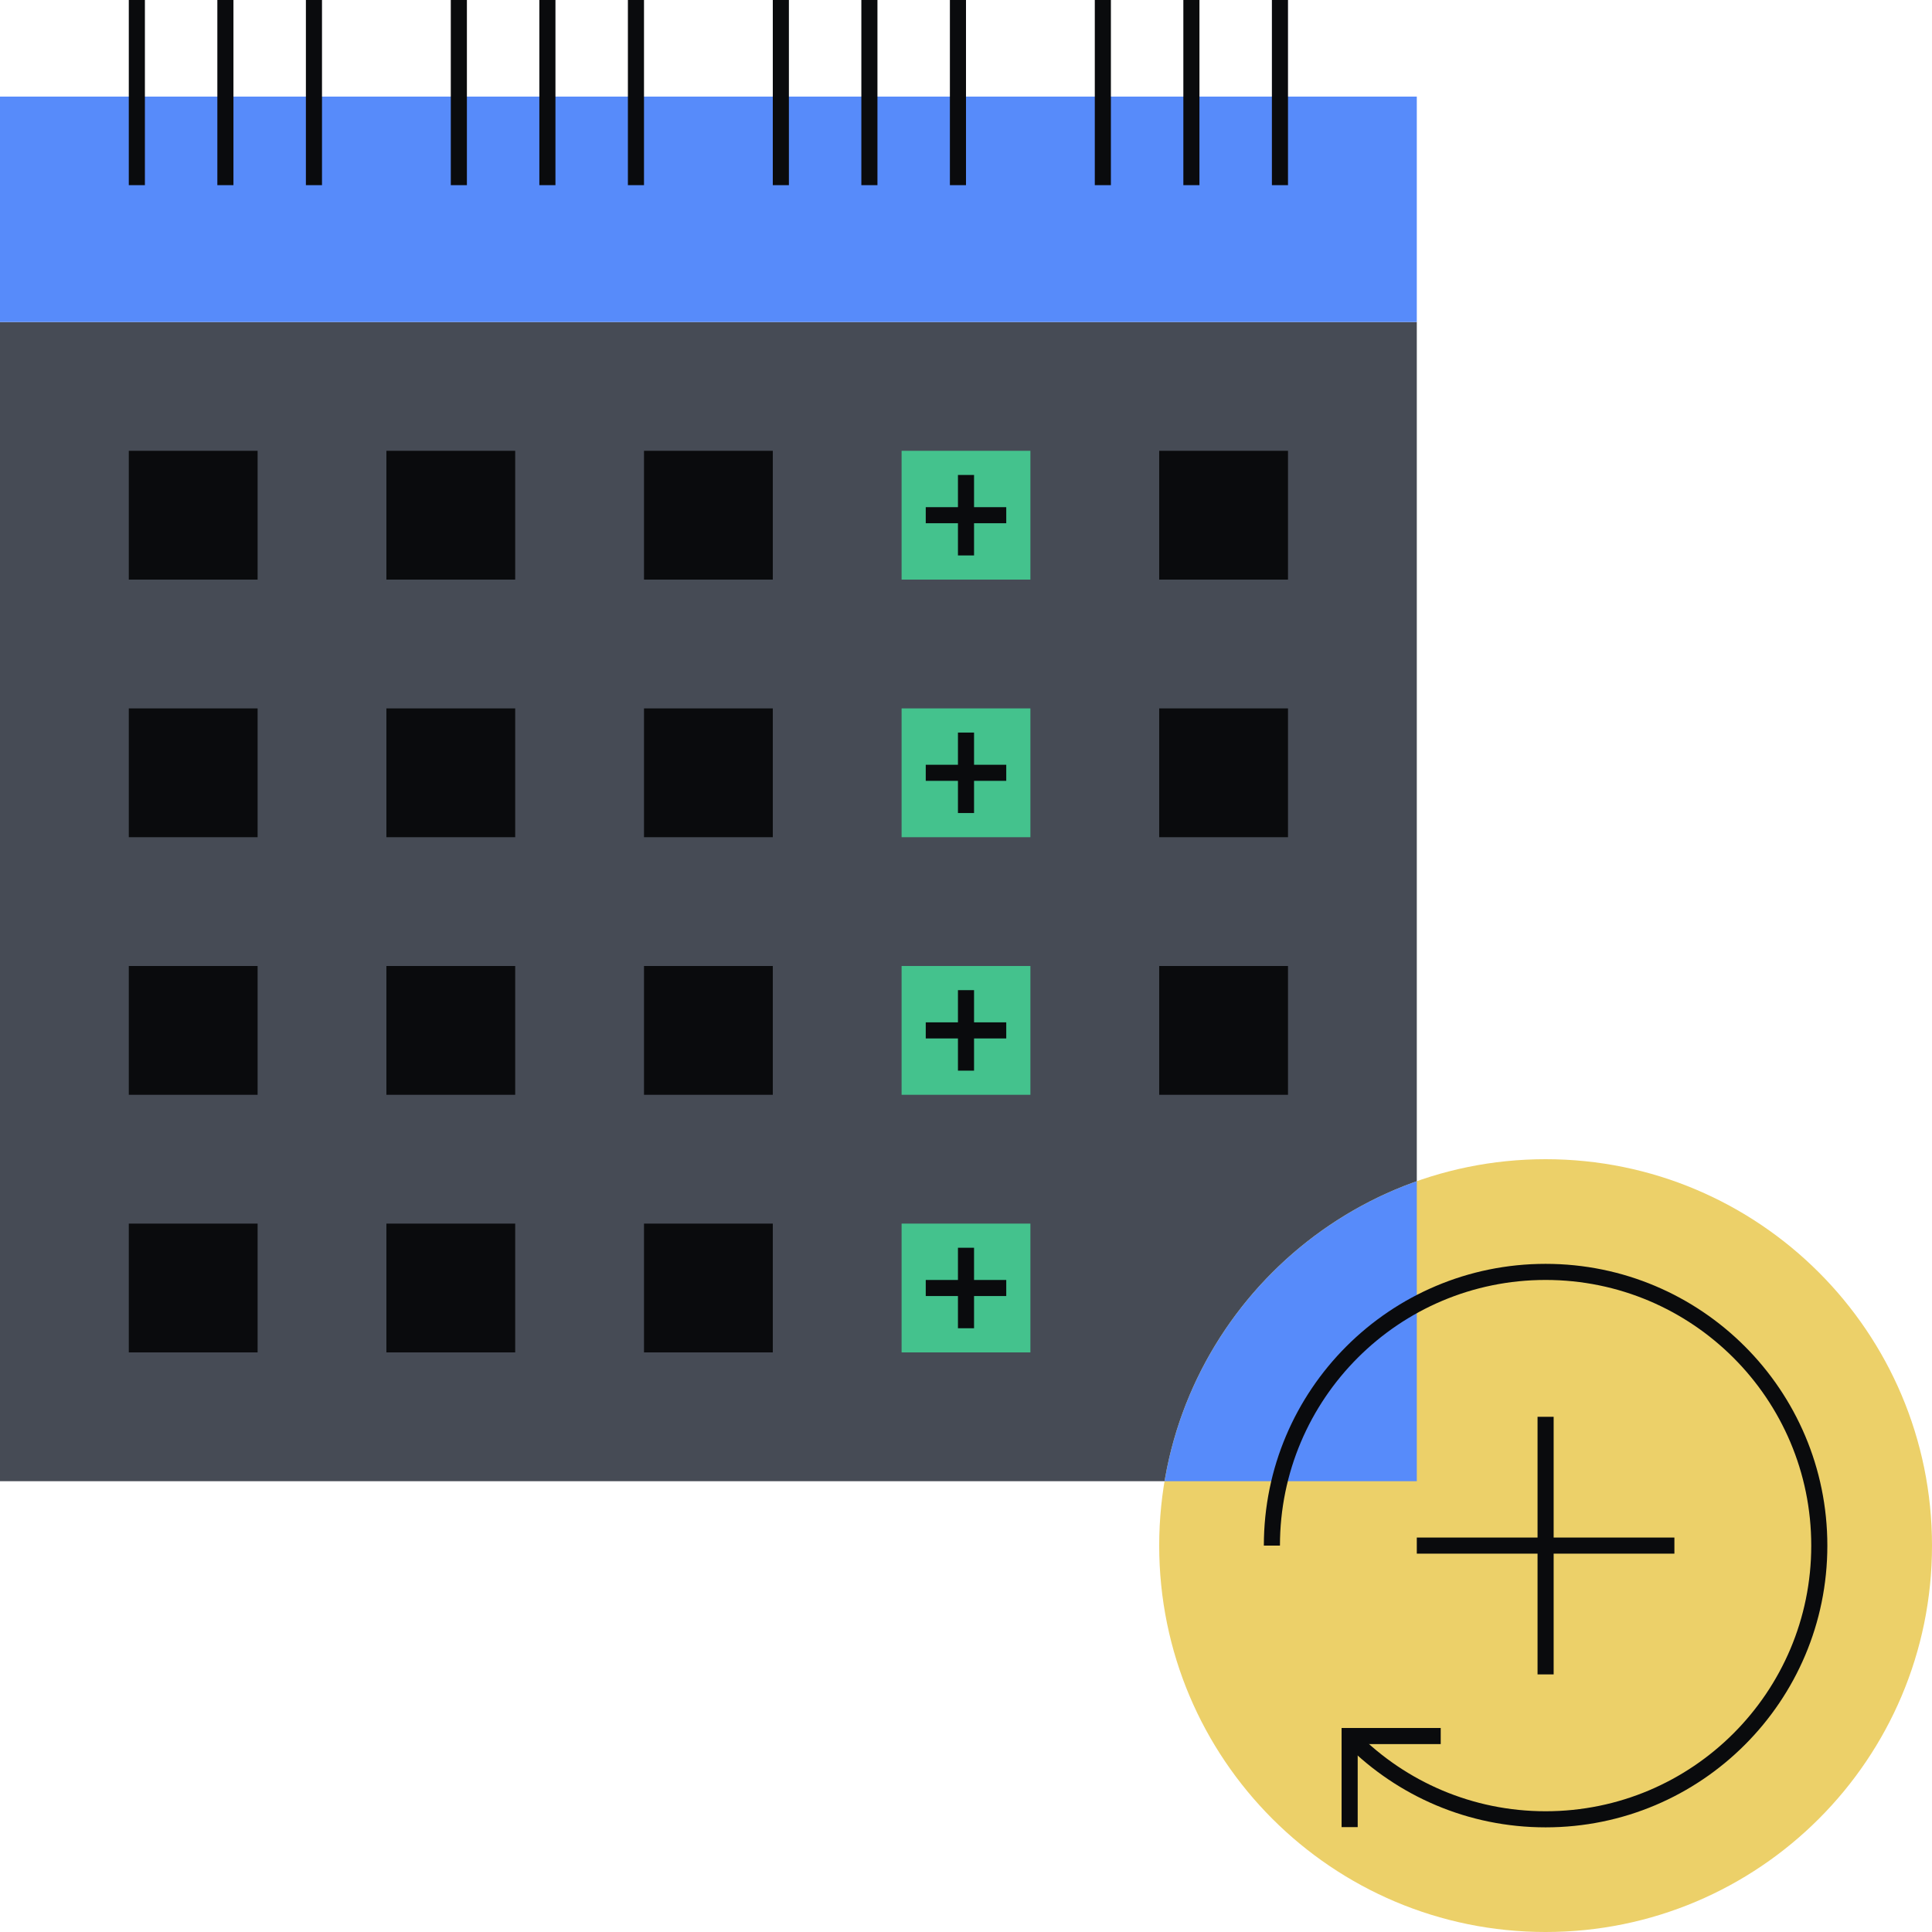
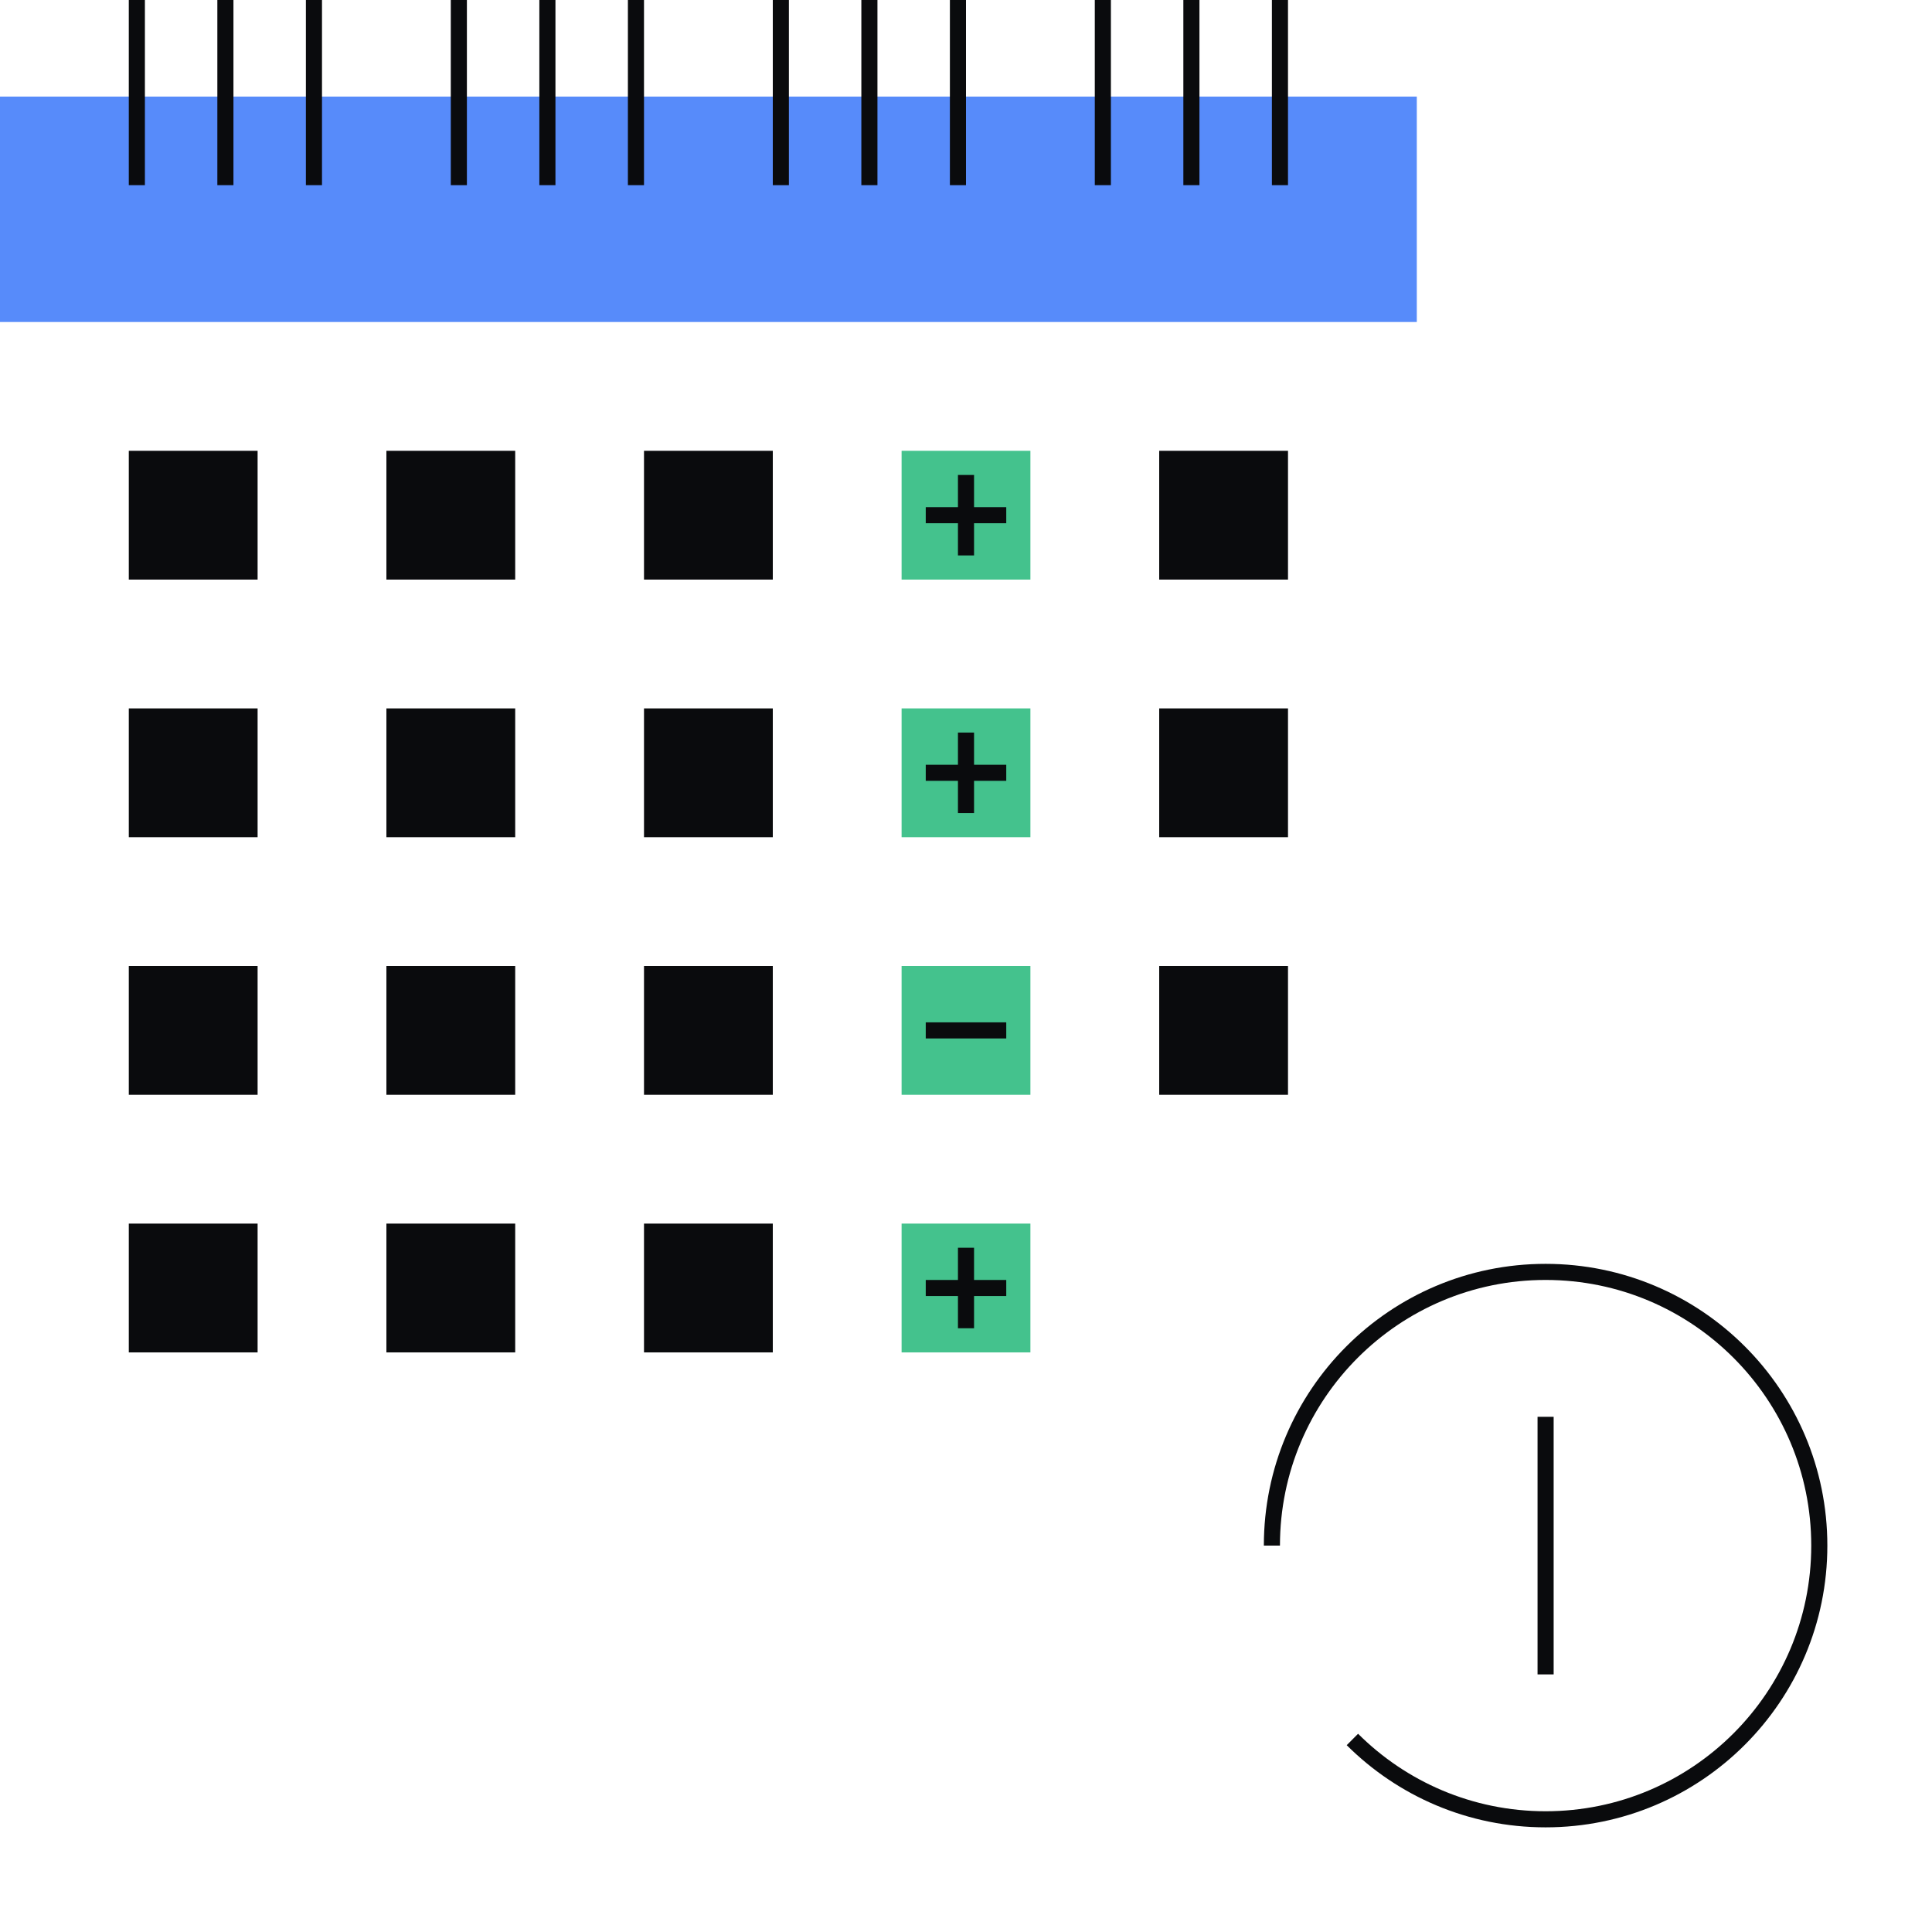
<svg xmlns="http://www.w3.org/2000/svg" fill="none" viewBox="0 0 240 240">
-   <path fill="#464B55" d="M0 40h176v144H0z" />
-   <path fill="#ECD069" d="M240 192c0 26.51-21.49 48-48 48s-48-21.49-48-48 21.49-48 48-48 48 21.49 48 48" />
-   <path fill="#578BFA" fill-rule="evenodd" d="M176 146.731V184h-31.336c2.91-17.347 15.125-31.539 31.336-37.269" clip-rule="evenodd" />
  <path fill="#578BFA" d="M0 12h176v28H0z" />
  <path fill="#0A0B0D" d="M16 56h16v16H16zm0 32h16v16H16zm0 32h16v16H16zm0 32h16v16H16zm32-96h16v16H48zm0 32h16v16H48zm0 32h16v16H48zm0 32h16v16H48zm32-96h16v16H80zm0 32h16v16H80zm0 32h16v16H80zm0 32h16v16H80z" />
  <path fill="#44C28D" d="M112 56h16v16h-16zm0 32h16v16h-16zm0 32h16v16h-16zm0 32h16v16h-16z" />
  <path fill="#0A0B0D" d="M144 56h16v16h-16zm0 32h16v16h-16zm0 32h16v16h-16z" />
-   <path fill="#0A0B0D" fill-rule="evenodd" d="M166.657 214.657h12.314v2h-10.314v10.314h-2z" clip-rule="evenodd" />
  <path fill="#0A0B0D" fill-rule="evenodd" d="M192 159c-18.225 0-33 14.775-33 33h-2c0-19.33 15.67-35 35-35s35 15.67 35 35-15.67 35-35 35c-9.643 0-18.377-3.901-24.706-10.208l1.412-1.417C174.676 221.324 182.908 225 192 225c18.225 0 33-14.775 33-33s-14.775-33-33-33" clip-rule="evenodd" />
  <path fill="#0A0B0D" fill-rule="evenodd" d="M191 208v-32h2v32z" clip-rule="evenodd" />
-   <path fill="#0A0B0D" fill-rule="evenodd" d="M176 191h32v2h-32zm-57-58v-10h2v10z" clip-rule="evenodd" />
  <path fill="#0A0B0D" fill-rule="evenodd" d="M115 127h10v2h-10zm4 38v-10h2v10z" clip-rule="evenodd" />
  <path fill="#0A0B0D" fill-rule="evenodd" d="M115 159h10v2h-10zm4-58V91h2v10z" clip-rule="evenodd" />
  <path fill="#0A0B0D" fill-rule="evenodd" d="M115 95h10v2h-10zm4-26V59h2v10z" clip-rule="evenodd" />
  <path fill="#0A0B0D" fill-rule="evenodd" d="M115 63h10v2h-10zm32-40V0h2v23zm-40 0V0h2v23zm-40 0V0h2v23zm-40 0V0h2v23zm109 0V0h2v23zm-40 0V0h2v23zm-40 0V0h2v23zm-40 0V0h2v23zm142 0V0h2v23zm-40 0V0h2v23zm-40 0V0h2v23zm-40 0V0h2v23z" clip-rule="evenodd" />
</svg>